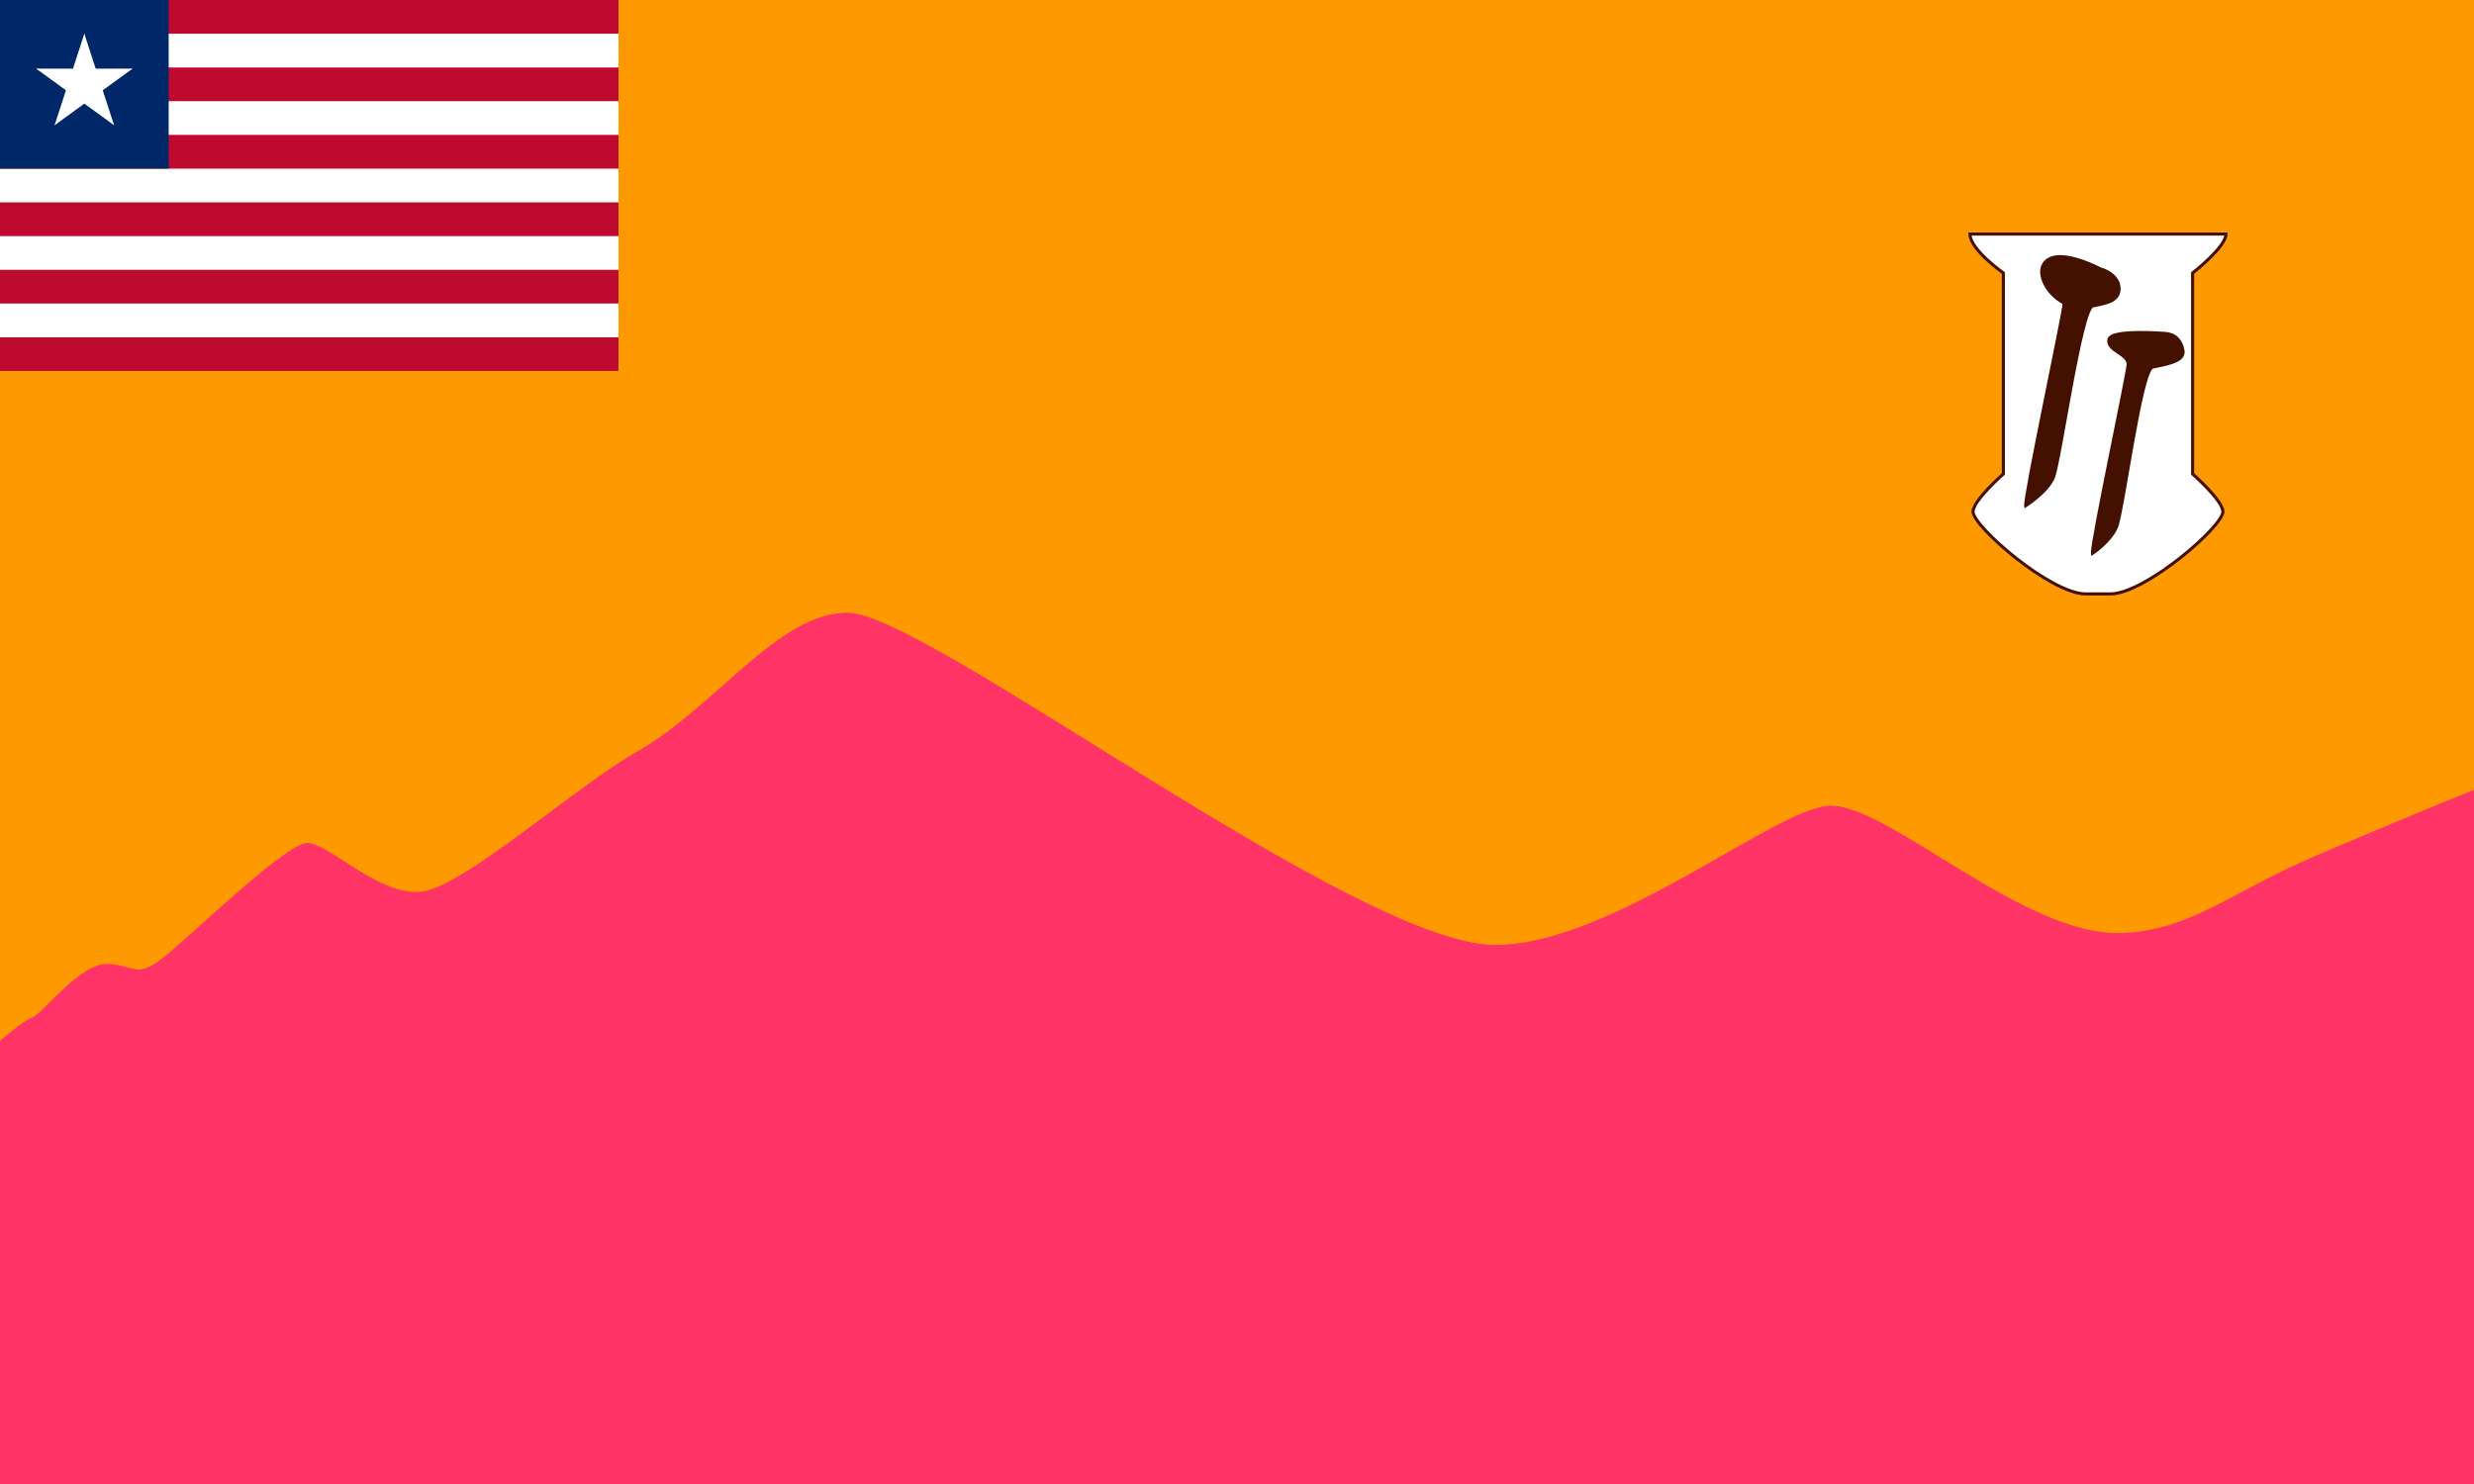
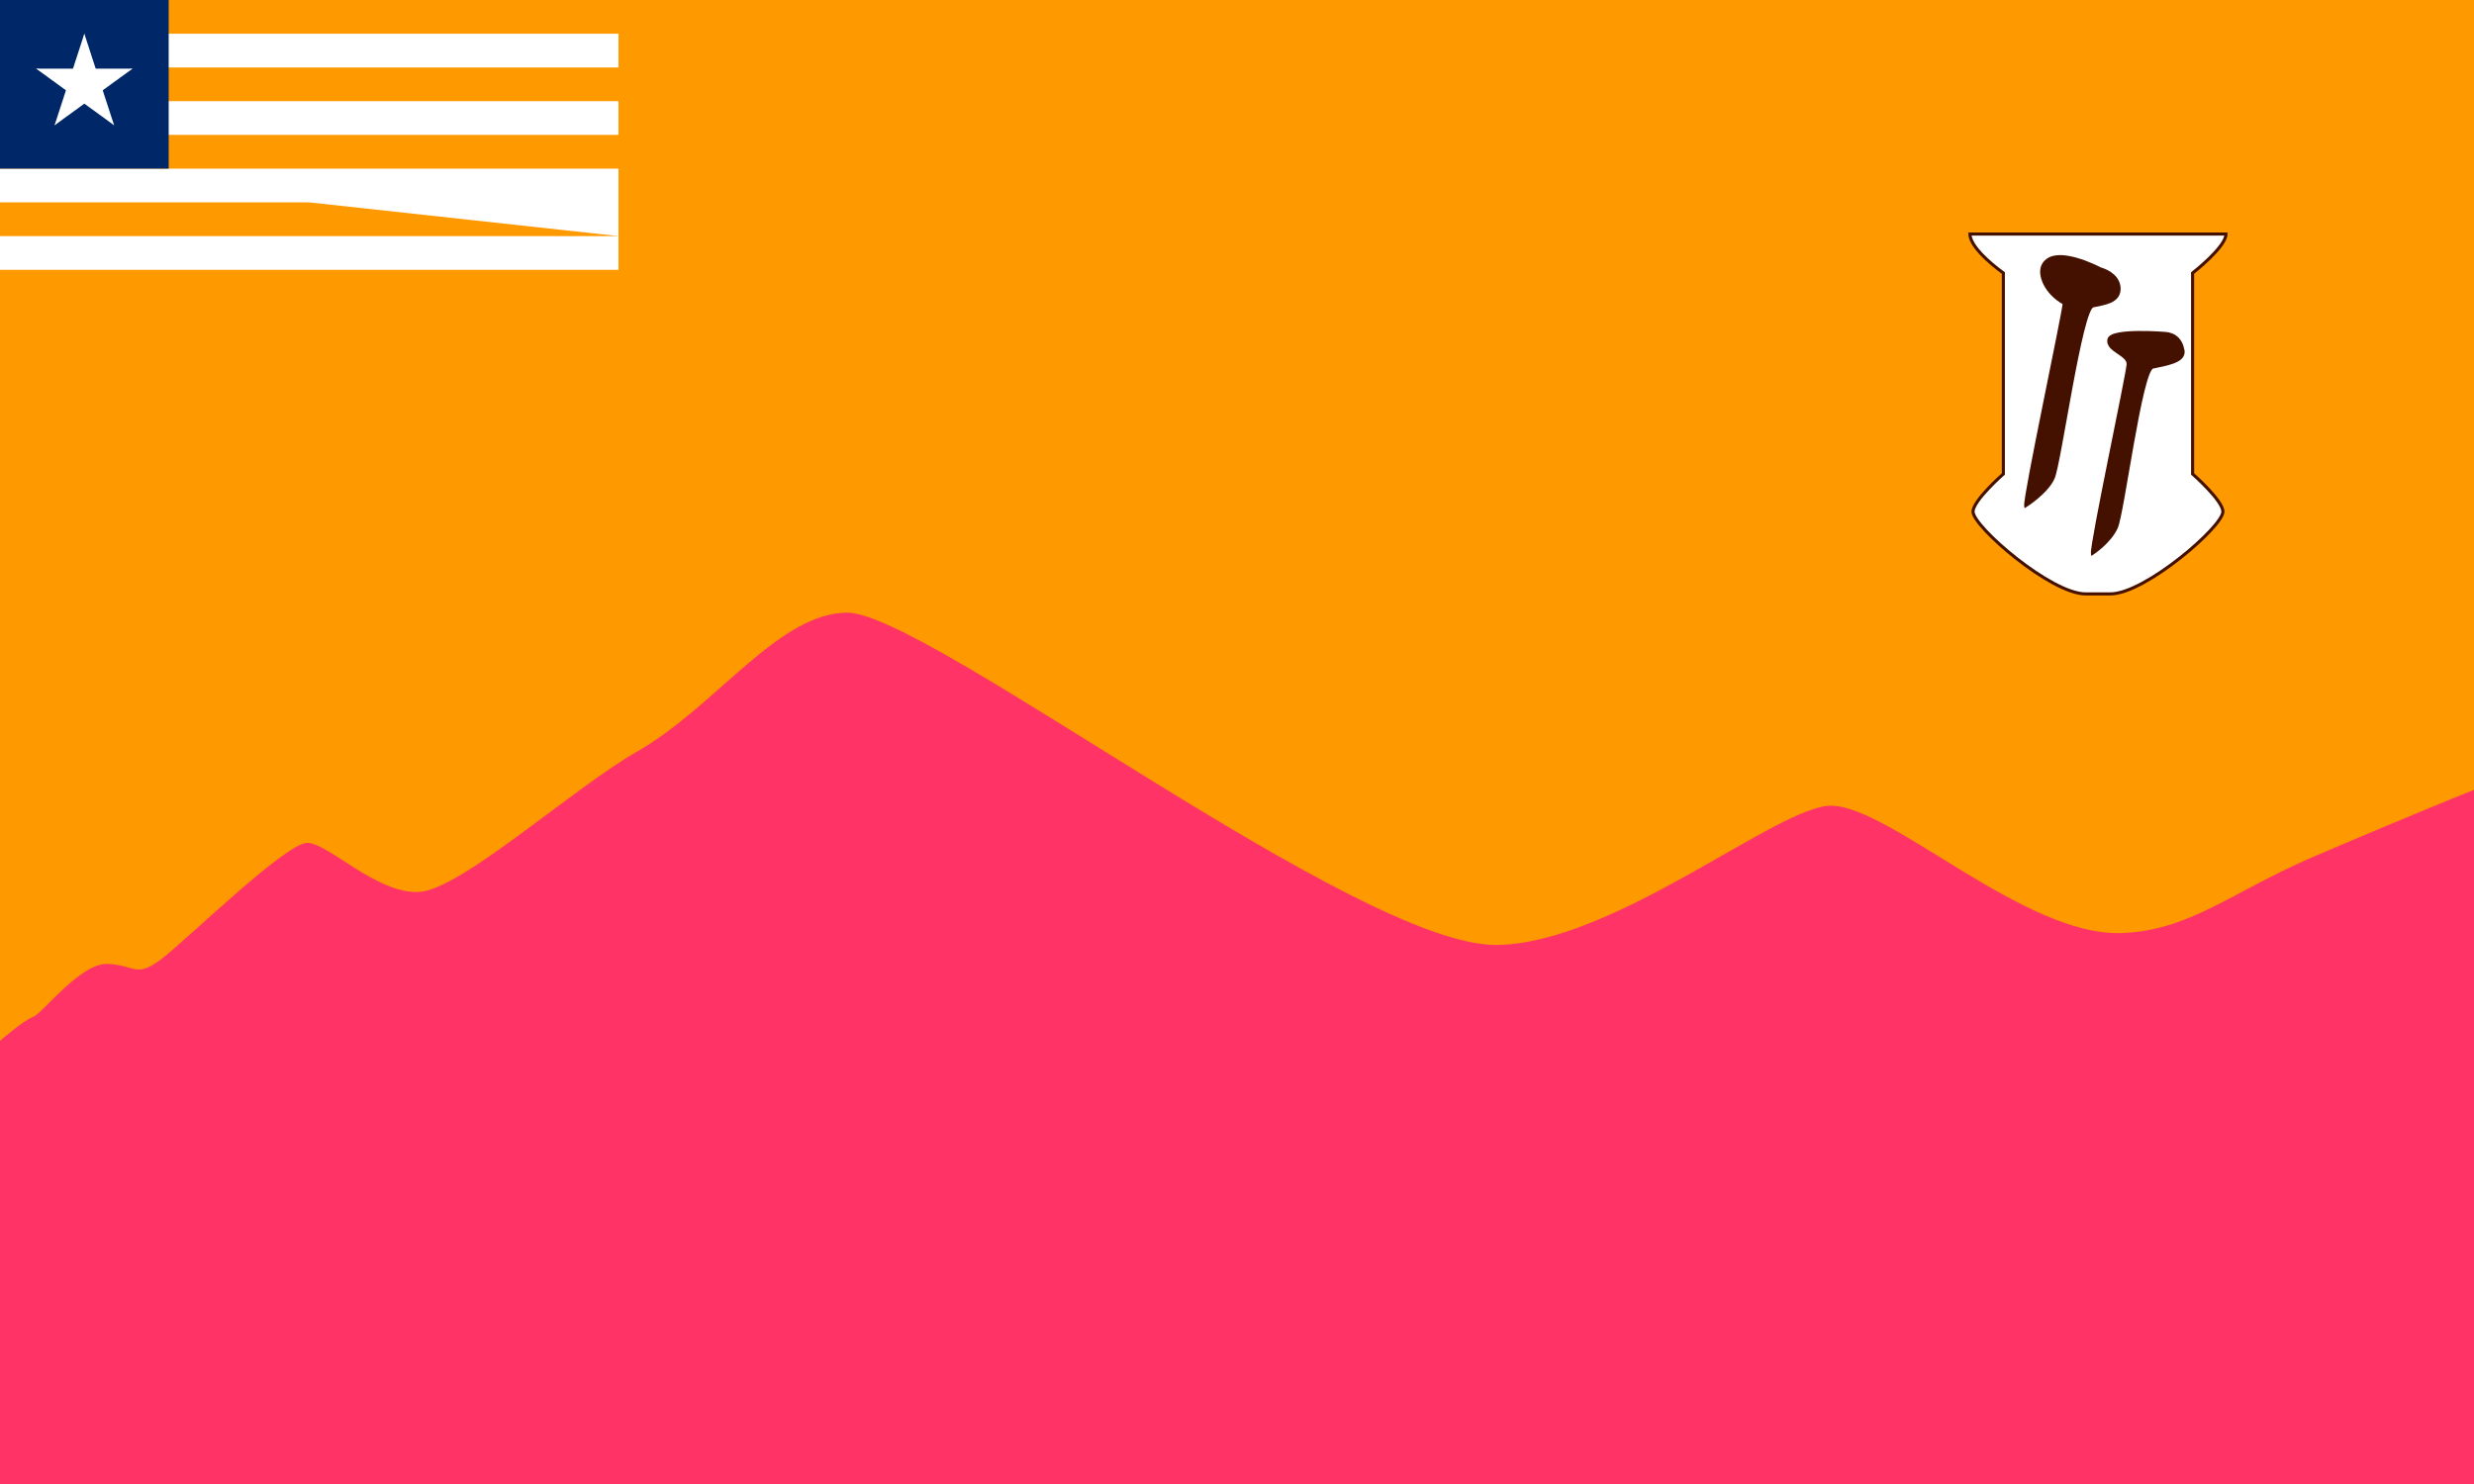
<svg xmlns="http://www.w3.org/2000/svg" width="4000" height="2400" viewBox="0 0 4000 2400" xml:space="preserve">
  <rect x="0" y="0" width="4000" height="2400" fill="#808080" stroke="none" />
  <g transform="matrix(-1 0 0 1 4000 0)">
    <path d="M4000 0H0v2400h4000V0z" fill="#f90" />
-     <path d="M4000 0H3000v600h1000z" fill="#bf0a30" />
-     <path d="M4000 54.545v54.545H3000V54.545zm0 109.091v54.545H3000v-54.545zm0 109.091v54.545H3000v-54.545zm0 109.091v54.545H3000V381.818zm0 109.091v54.545H3000v-54.545z" fill="#fff" overflow="visible" />
+     <path d="M4000 54.545v54.545H3000V54.545zm0 109.091v54.545H3000v-54.545zm0 109.091v54.545H3000v-54.545zv54.545H3000V381.818zm0 109.091v54.545H3000v-54.545z" fill="#fff" overflow="visible" />
    <path d="M4000 0h-272.727v272.727H4000z" fill="#002868" />
    <g transform="matrix(-81.818 0 0 81.818 3863.636 136.364)" fill="#fff">
      <g>
        <path d="m-.309-.049.476.155L0-1z" />
        <path d="m0-1 .309.951-.476.155z" />
      </g>
      <g transform="rotate(72)">
        <path d="m0-1-.309.951.476.155z" />
        <path d="m0-1 .309.951-.476.155z" />
      </g>
      <g transform="rotate(-72)">
        <path d="m0-1-.309.951.476.155z" />
        <path d="m0-1 .309.951-.476.155z" />
      </g>
      <g transform="rotate(144)">
        <path d="m0-1-.309.951.476.155z" />
        <path d="m0-1 .309.951-.476.155z" />
      </g>
      <g transform="rotate(-144)">
        <path d="m0-1-.309.951.476.155z" />
        <path d="m0-1 .309.951-.476.155z" />
      </g>
    </g>
    <path d="M4000 1683.361s-36.75-32.333-53.382-38.73c-16.632-6.397-76.765-88.28-121.545-85.722-44.78 2.558-44.78 23.029-85.722-7.677-40.942-30.706-202.149-189.354-236.694-188.075-34.545 1.279-112.59 83.162-180.399 79.324-67.809-3.838-247.258-167.02-353.314-227.623-125.975-71.985-227.955-224.013-338.849-224.013-129.058 0-823.941 538.87-1049.13 537.359-190.63-1.279-458.024-227.401-542.477-225.179-97.236 2.559-311.938 211.378-468.271 205.987-111.311-3.838-177.841-66.53-312.181-124.104C143.329 1335.747 25.878 1287.458 0 1277.437V2400h4000v-716.639z" fill="#f36" />
    <path stroke-miterlimit="10" d="M587.965 960.5c-56 0-182-109-182-133 0-18 49-61 49-61v-325s-54-42-54-63h414c0 25-54 63-54 63v325s49 43 49 61c0 24-126 133-182 133h-40z" fill="#fff" stroke="#441100" stroke-width="5" />
    <path d="M543.688 535.281c-11.085-.159-21.988.19-30.156.594-4.084.202-7.5.432-9.875.594-1.187.081-2.113.139-2.75.188-.319.024-.553.049-.719.062-.124.01-.155-.003-.188 0-.011.001-.062 0-.062 0-8.06.415-15.258 3.012-20.812 8-5.557 4.99-9.381 12.283-11.062 21.75v.062c-.932 5.281.909 9.989 4.281 13.438 3.372 3.448 8.112 5.901 13.438 7.906 10.651 4.011 23.825 6.142 33.312 8.25.066.015 1.077.586 2.188 2.281 1.111 1.695 2.369 4.293 3.656 7.594 2.575 6.602 5.289 16.02 8.062 27.312 5.547 22.585 11.28 52.688 16.75 83.375s10.677 61.969 15.188 87.094c2.255 12.562 4.359 23.572 6.219 32.219 1.859 8.646 3.401 14.801 4.969 18.25 11.155 24.54 39.344 42.719 39.344 42.719l3.25 2.125.594-3.844c.246-1.599.039-3.346-.281-6.188-.32-2.841-.826-6.545-1.531-11-1.411-8.91-3.542-20.856-6.156-34.844-5.228-27.976-12.411-64.125-19.688-100.375s-14.659-72.594-20.281-100.938c-2.811-14.172-5.174-26.351-6.875-35.5s-2.742-15.524-2.844-17.156c-.211-3.384 1.334-6.147 4.25-9.062s7.116-5.739 11.344-8.625c4.228-2.886 8.522-5.834 11.625-9.531 3.103-3.697 4.943-8.447 3.688-13.781-.728-3.095-3.208-5.265-6.281-6.844-3.074-1.579-6.928-2.695-11.375-3.562-8.895-1.734-20.134-2.403-31.219-2.562z" fill="#441100" overflow="visible" />
    <path d="M666.781 412.625c-7.807.268-16.026 1.914-23.875 4.094-10.465 2.907-20.275 6.832-27.5 10.031-3.612 1.6-6.56 3.009-8.625 4.031-1.032.511-1.854.933-2.406 1.219-.276.143-.481.236-.625.312-.065.034-.056.042-.094.062-7.555 2.204-15.59 6.007-21.844 11.812-6.349 5.894-10.815 13.979-10.438 23.969.417 11.011 7.224 17.671 15.844 21.5 8.62 3.829 19.218 5.451 28.719 7.562-.024-.005 1.027.628 2.188 2.469 1.16 1.841 2.481 4.654 3.844 8.219 2.726 7.13 5.664 17.286 8.688 29.469 6.046 24.365 12.46 56.825 18.594 89.875 6.134 33.05 11.992 66.7 17 93.594 2.504 13.447 4.777 25.216 6.781 34.375 2.004 9.159 3.641 15.56 5.219 19.031 5.632 12.39 16.917 23.64 26.781 31.969 9.865 8.329 18.406 13.688 18.406 13.688l3.219 2.031.594-3.75c.255-1.657.01-3.47-.344-6.469-.354-2.999-.92-6.904-1.688-11.656-1.535-9.505-3.828-22.301-6.656-37.312-5.656-30.023-13.433-68.895-21.281-107.875s-15.793-78.077-21.844-108.469c-3.025-15.196-5.58-28.222-7.406-37.969-1.687-9.007-2.581-14.534-2.812-16.719 13.895-7.899 24.447-19.223 30.469-30.906 6.25-12.125 7.846-24.726 2.688-33.938-5.027-8.976-13.997-13.063-23.938-14.031-2.485-.242-5.054-.308-7.656-.219z" fill="#441100" overflow="visible" />
  </g>
</svg>